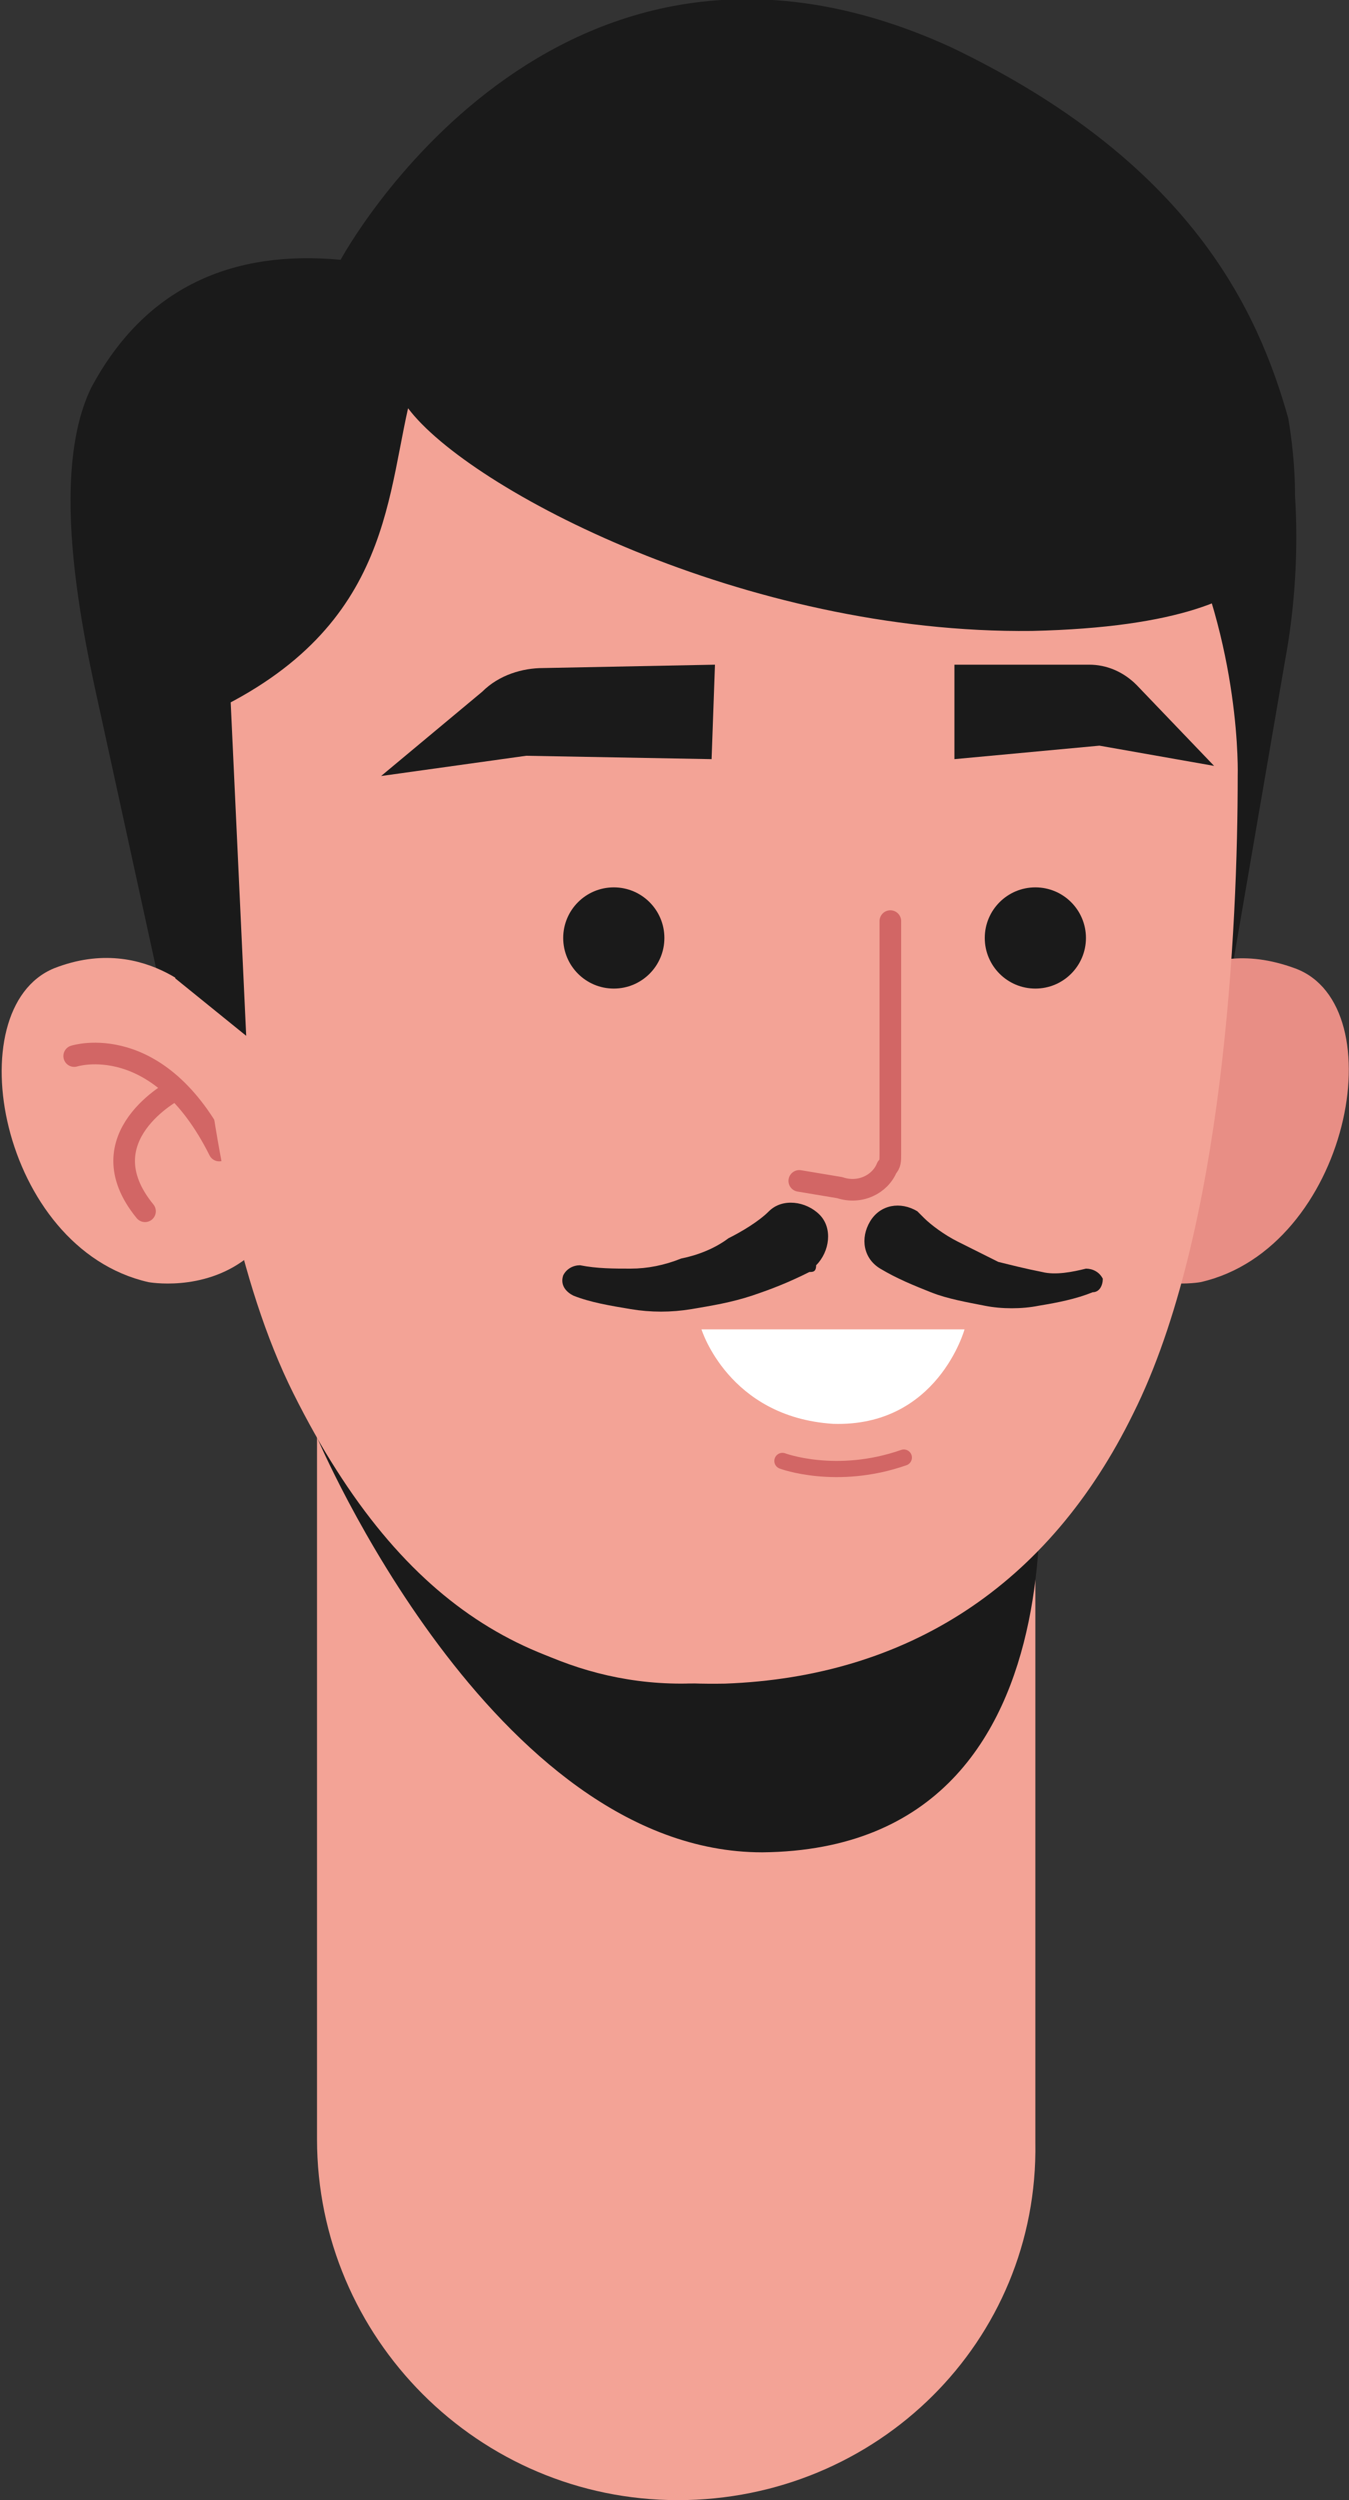
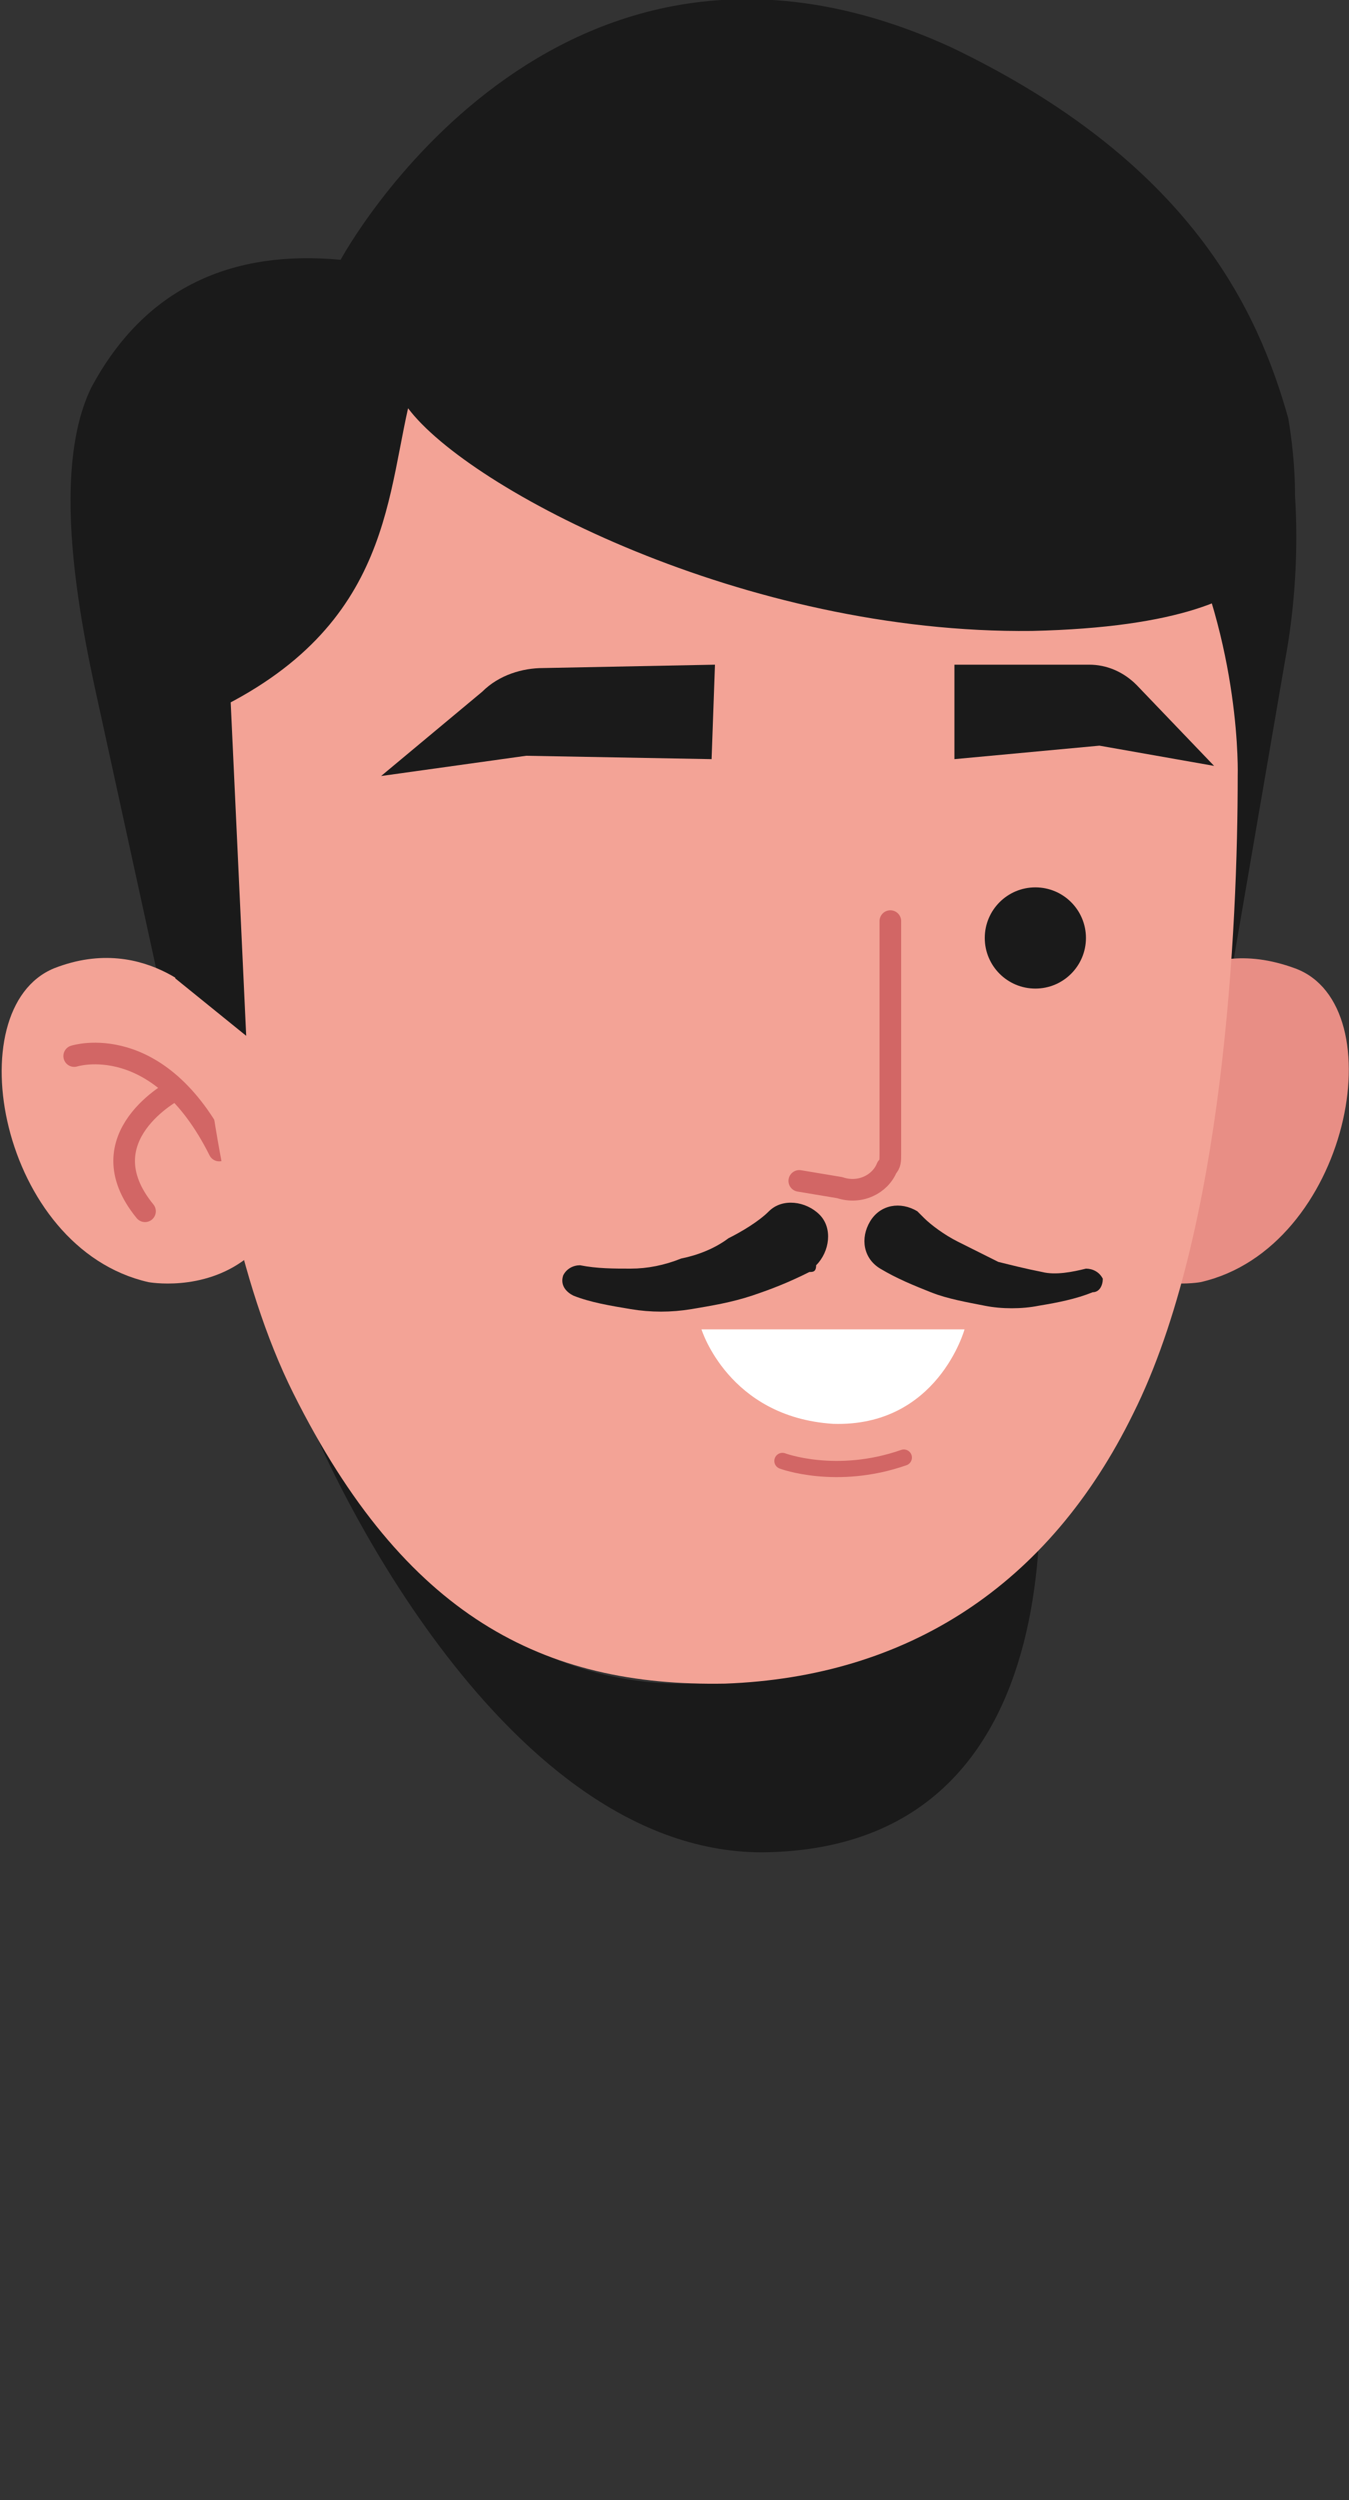
<svg xmlns="http://www.w3.org/2000/svg" version="1.1" id="Layer_1" x="0px" y="0px" width="40px" height="74.1px" viewBox="0 0 40 74.1" enable-background="new 0 0 40 74.1" xml:space="preserve">
  <rect x="0" y="0" width="40" height="74.1" fill="#333333" stroke="none" />
  <g>
    <g>
-       <path fill="#F3A396" d="M20.1,74.1L20.1,74.1c-5.9,0-10.7-4.8-10.7-10.7V40.8h21.3v22.7C30.8,69.4,26,74.1,20.1,74.1z" />
      <path fill="#1A1A1A" d="M9.4,42.6c0,0,5.2,12.3,13.2,12.3c10.4-0.1,8-13.6,8-13.6s-4,8.6-10.4,8.6C13.2,49.9,9.4,42.6,9.4,42.6z" />
    </g>
    <g>
      <path fill="#1A1A1A" d="M38.2,12.4c-0.9-3.2-2.9-7.6-10-11C16.4-4,10.1,7.7,10.1,7.7c-3.2-0.3-5.8,0.8-7.4,3.8    c-1.4,2.9,0,8.3,0.4,10.2l2.6,11.9L8,22.2c2.2-7.5,5.6-10.5,5.6-10.5l10.8-0.9l11.5,21.6l2.2-12.8c0.3-1.6,0.4-3.3,0.3-4.9    C38.4,13.8,38.3,13,38.2,12.4z" />
      <g>
        <path fill="#E88E85" d="M34,29.9c0,0,1.4-2.3,4.4-1.2c3,1.1,1.6,8.3-2.8,9.3c0,0-1.6,0.3-2.9-0.7C32.7,37.2,33.8,31.9,34,29.9z" />
      </g>
      <g>
        <path fill="#F3A396" d="M6.2,29.8c0,0-1.8-2.2-4.6-1.1c-2.9,1.2-1.6,8.3,2.8,9.3c0,0,1.6,0.3,2.9-0.7C7.3,37.2,6.3,31.8,6.2,29.8     z" />
        <g>
          <g>
            <path fill="none" stroke="#D26665" stroke-width="0.641" stroke-linecap="round" stroke-linejoin="round" stroke-miterlimit="10" d="       M2.2,31.3c0,0,2.5-0.8,4.3,2.8" />
          </g>
          <path fill="none" stroke="#D26665" stroke-width="0.641" stroke-linecap="round" stroke-linejoin="round" stroke-miterlimit="10" d="      M5.2,32.3c0,0-2.7,1.4-0.9,3.6" />
        </g>
      </g>
      <path fill="#F3A396" d="M36.7,23c0,4.4-0.4,13.5-3.1,18.9c-2.5,5.1-6.7,7.8-12.1,8C16.1,50,12,47.9,8.7,41.3    c-3.3-6.6-3.1-18.2-3.1-18.2S5.6,7.6,21,7.6C37.2,7.6,36.7,23,36.7,23z" />
      <path fill="#1A1A1A" d="M35.3,9.5C34.9,9.6,22,6,22,6L10.7,9.5c0,0,0,0,0,0c-10,2.7-5.6,12.1-5.6,12.1c6.3-2.4,6.3-6.4,7-9.5    c1.8,2.4,10,6.7,18.5,6.6c8.8-0.2,7.3-3.6,7.3-3.6S35.7,9.4,35.3,9.5z" />
      <polygon fill="#1A1A1A" points="6.7,17.8 7.3,30.7 5.2,29 5.2,29 3.6,17.1   " />
      <g>
        <path fill="none" stroke="#D26665" stroke-width="0.641" stroke-linecap="round" stroke-linejoin="round" stroke-miterlimit="10" d="     M26.4,27.3v6.9c0,0.2,0,0.3-0.1,0.4c-0.2,0.5-0.8,0.8-1.4,0.6L23.7,35" />
-         <circle fill="#1A1A1A" cx="18.2" cy="27.8" r="1.5" />
        <path fill="#1A1A1A" d="M21.1,22.5l0.1-2.8l-5.1,0.1c-0.6,0-1.3,0.2-1.8,0.7l-3,2.5l4.3-0.6L21.1,22.5z" />
        <circle fill="#1A1A1A" cx="30.7" cy="27.8" r="1.5" />
-         <path fill="#1A1A1A" d="M28.3,22.5l0-2.8l4,0c0.5,0,1,0.2,1.4,0.6l2.3,2.4l-3.4-0.6L28.3,22.5z" />
+         <path fill="#1A1A1A" d="M28.3,22.5l0-2.8l4,0c0.5,0,1,0.2,1.4,0.6l2.3,2.4l-3.4-0.6L28.3,22.5" />
        <g>
          <g>
            <path fill="#1A1A1A" d="M24,37.7c-0.6,0.3-1.1,0.5-1.7,0.7c-0.6,0.2-1.2,0.3-1.8,0.4c-0.6,0.1-1.2,0.1-1.8,0       c-0.6-0.1-1.2-0.2-1.7-0.4c-0.2-0.1-0.4-0.3-0.3-0.6c0.1-0.2,0.3-0.3,0.5-0.3l0,0c0.5,0.1,1,0.1,1.5,0.1c0.5,0,1-0.1,1.5-0.3       c0.5-0.1,1-0.3,1.4-0.6c0.4-0.2,0.9-0.5,1.2-0.8c0.4-0.4,1.1-0.3,1.5,0.1c0.4,0.4,0.3,1.1-0.1,1.5C24.2,37.7,24.1,37.7,24,37.7       z" />
          </g>
          <g>
            <path fill="#1A1A1A" d="M27.4,36.1c0.2,0.2,0.6,0.5,1,0.7c0.4,0.2,0.8,0.4,1.2,0.6c0.4,0.1,0.8,0.2,1.3,0.3       c0.4,0.1,0.9,0,1.3-0.1l0,0c0.2,0,0.4,0.1,0.5,0.3c0,0.2-0.1,0.4-0.3,0.4c-0.5,0.2-1,0.3-1.6,0.4c-0.5,0.1-1.1,0.1-1.6,0       c-0.5-0.1-1.1-0.2-1.6-0.4c-0.5-0.2-1-0.4-1.5-0.7c-0.5-0.3-0.6-0.9-0.3-1.4c0.3-0.5,0.9-0.6,1.4-0.3       C27.3,36,27.3,36,27.4,36.1z" />
          </g>
        </g>
        <g>
          <path fill="none" stroke="#D26665" stroke-width="0.48" stroke-linecap="round" stroke-linejoin="round" stroke-miterlimit="10" d="      M23.2,43.3c0,0,1.6,0.6,3.6-0.1" />
        </g>
        <path fill="#FFFFFF" d="M20.8,39.4h7.8c0,0-0.8,2.9-3.9,2.8C21.6,42,20.8,39.4,20.8,39.4z" />
      </g>
    </g>
  </g>
</svg>